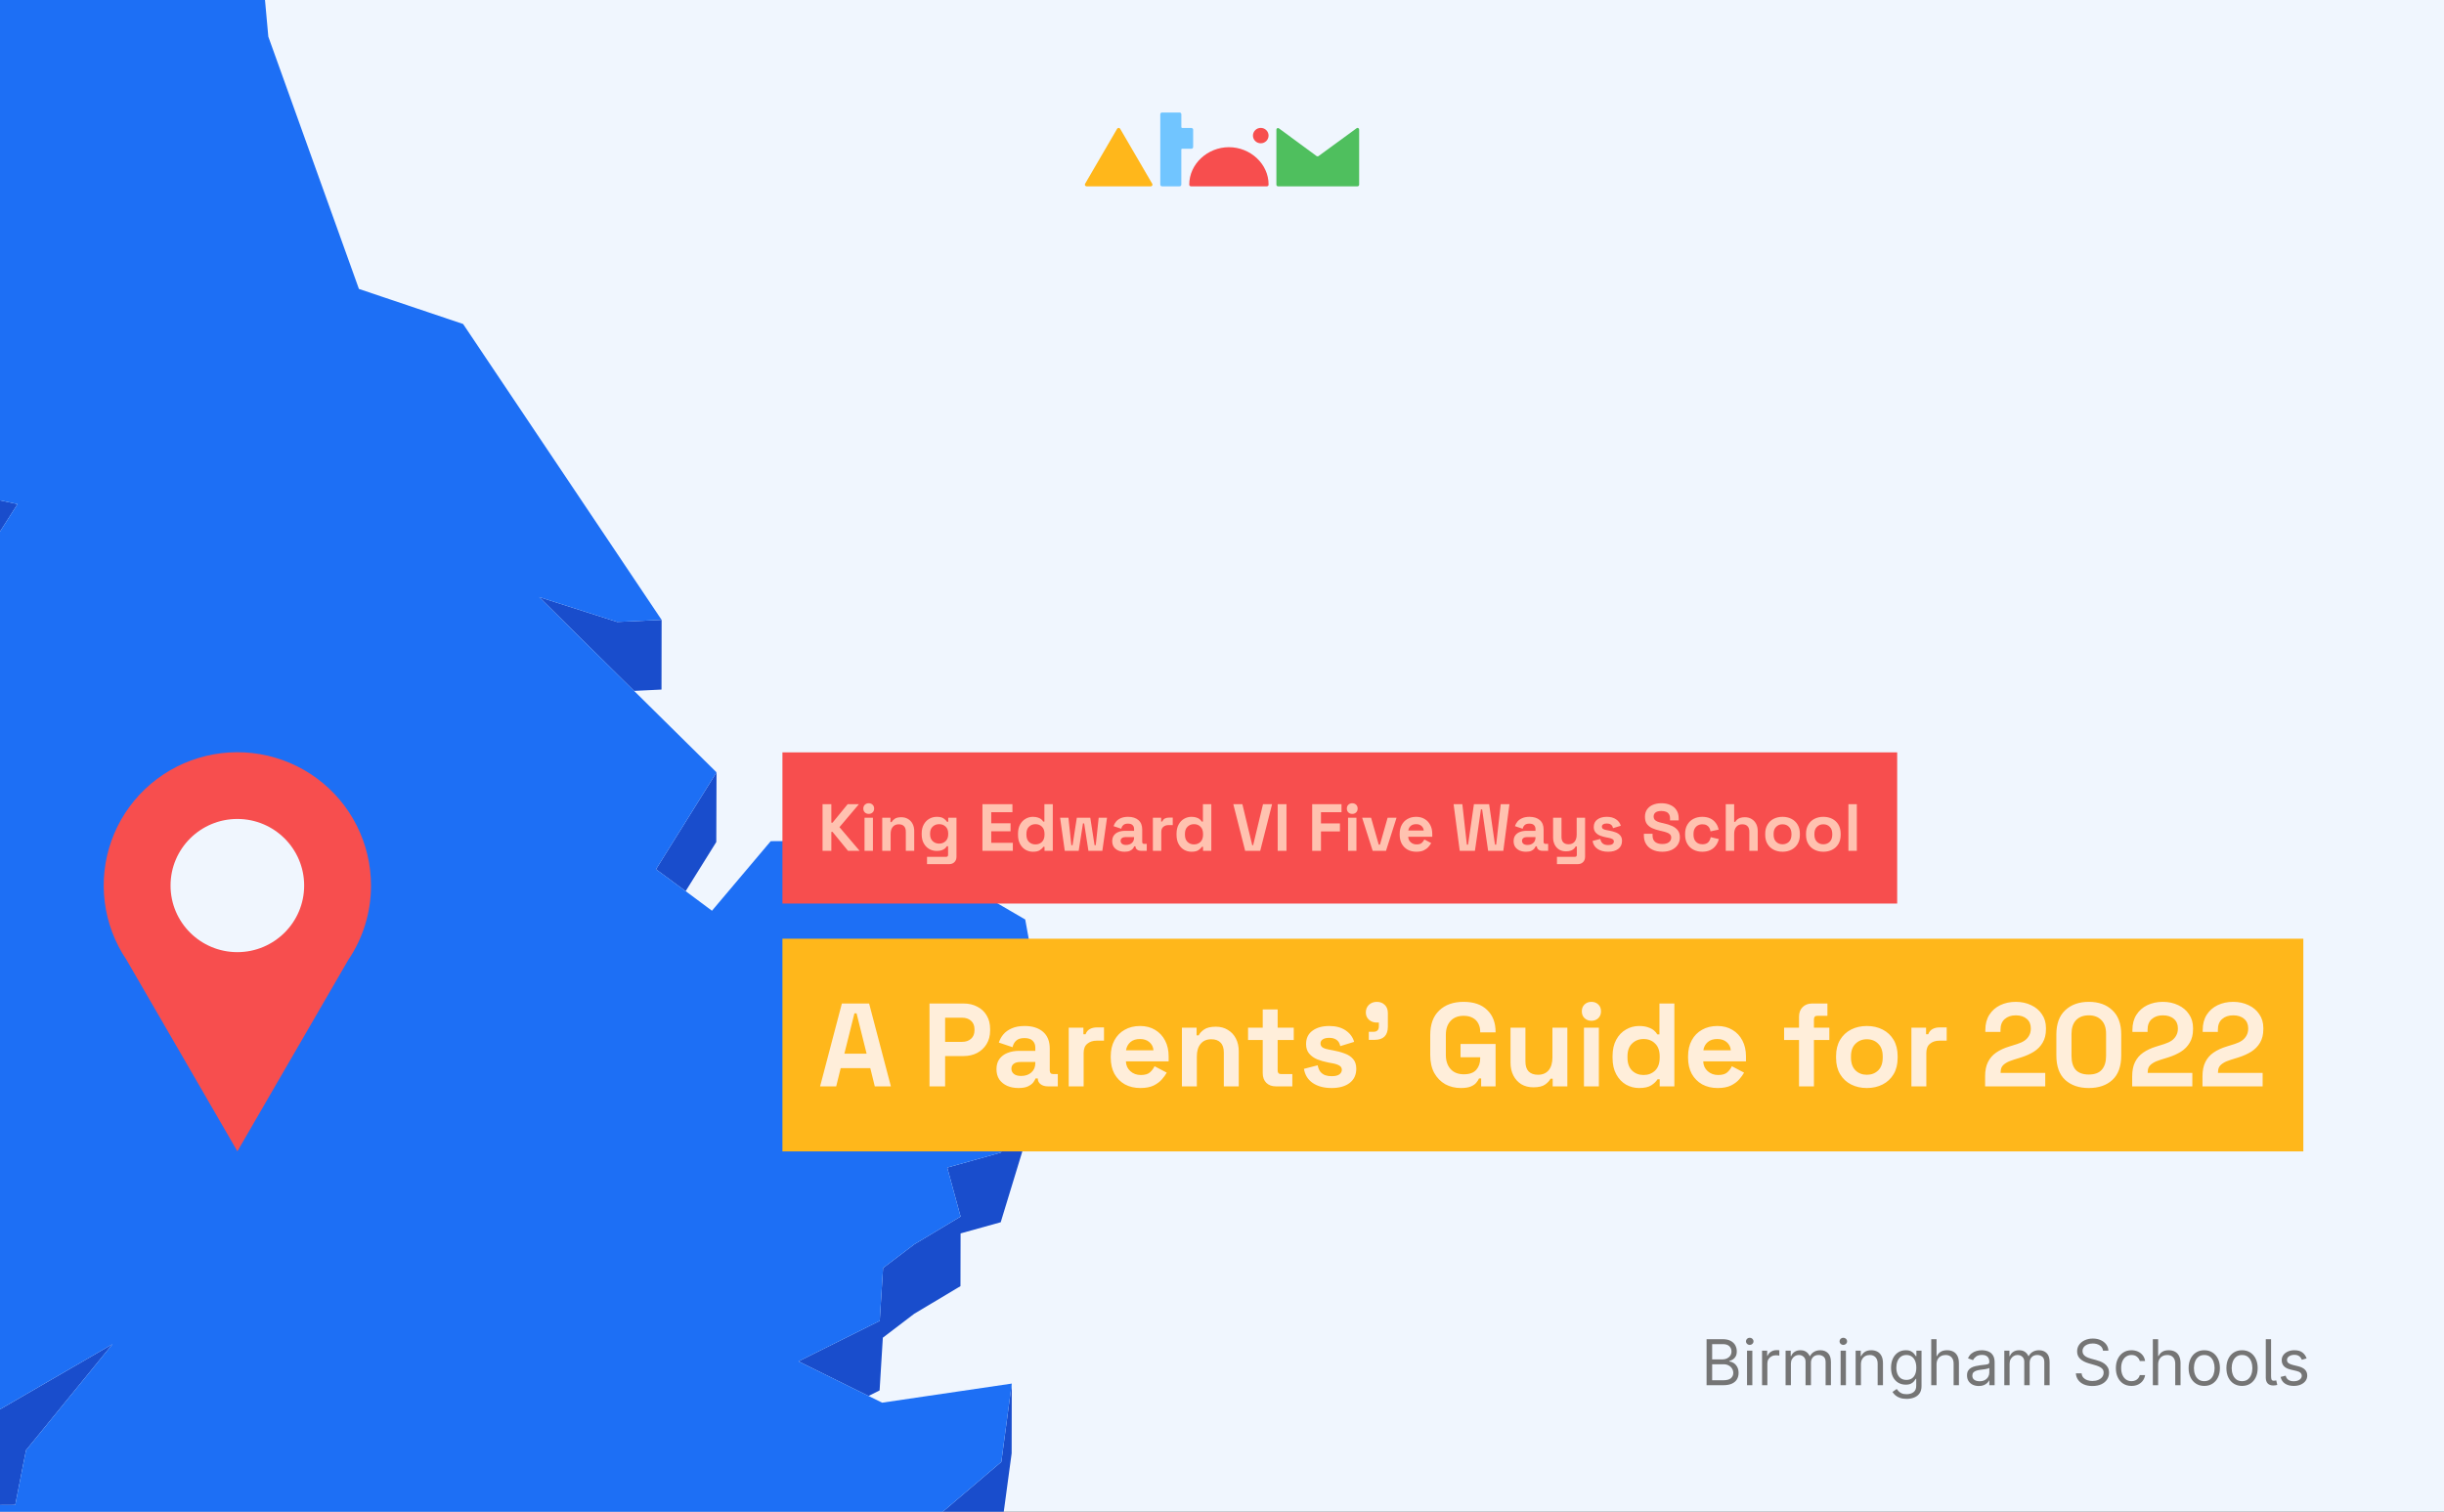
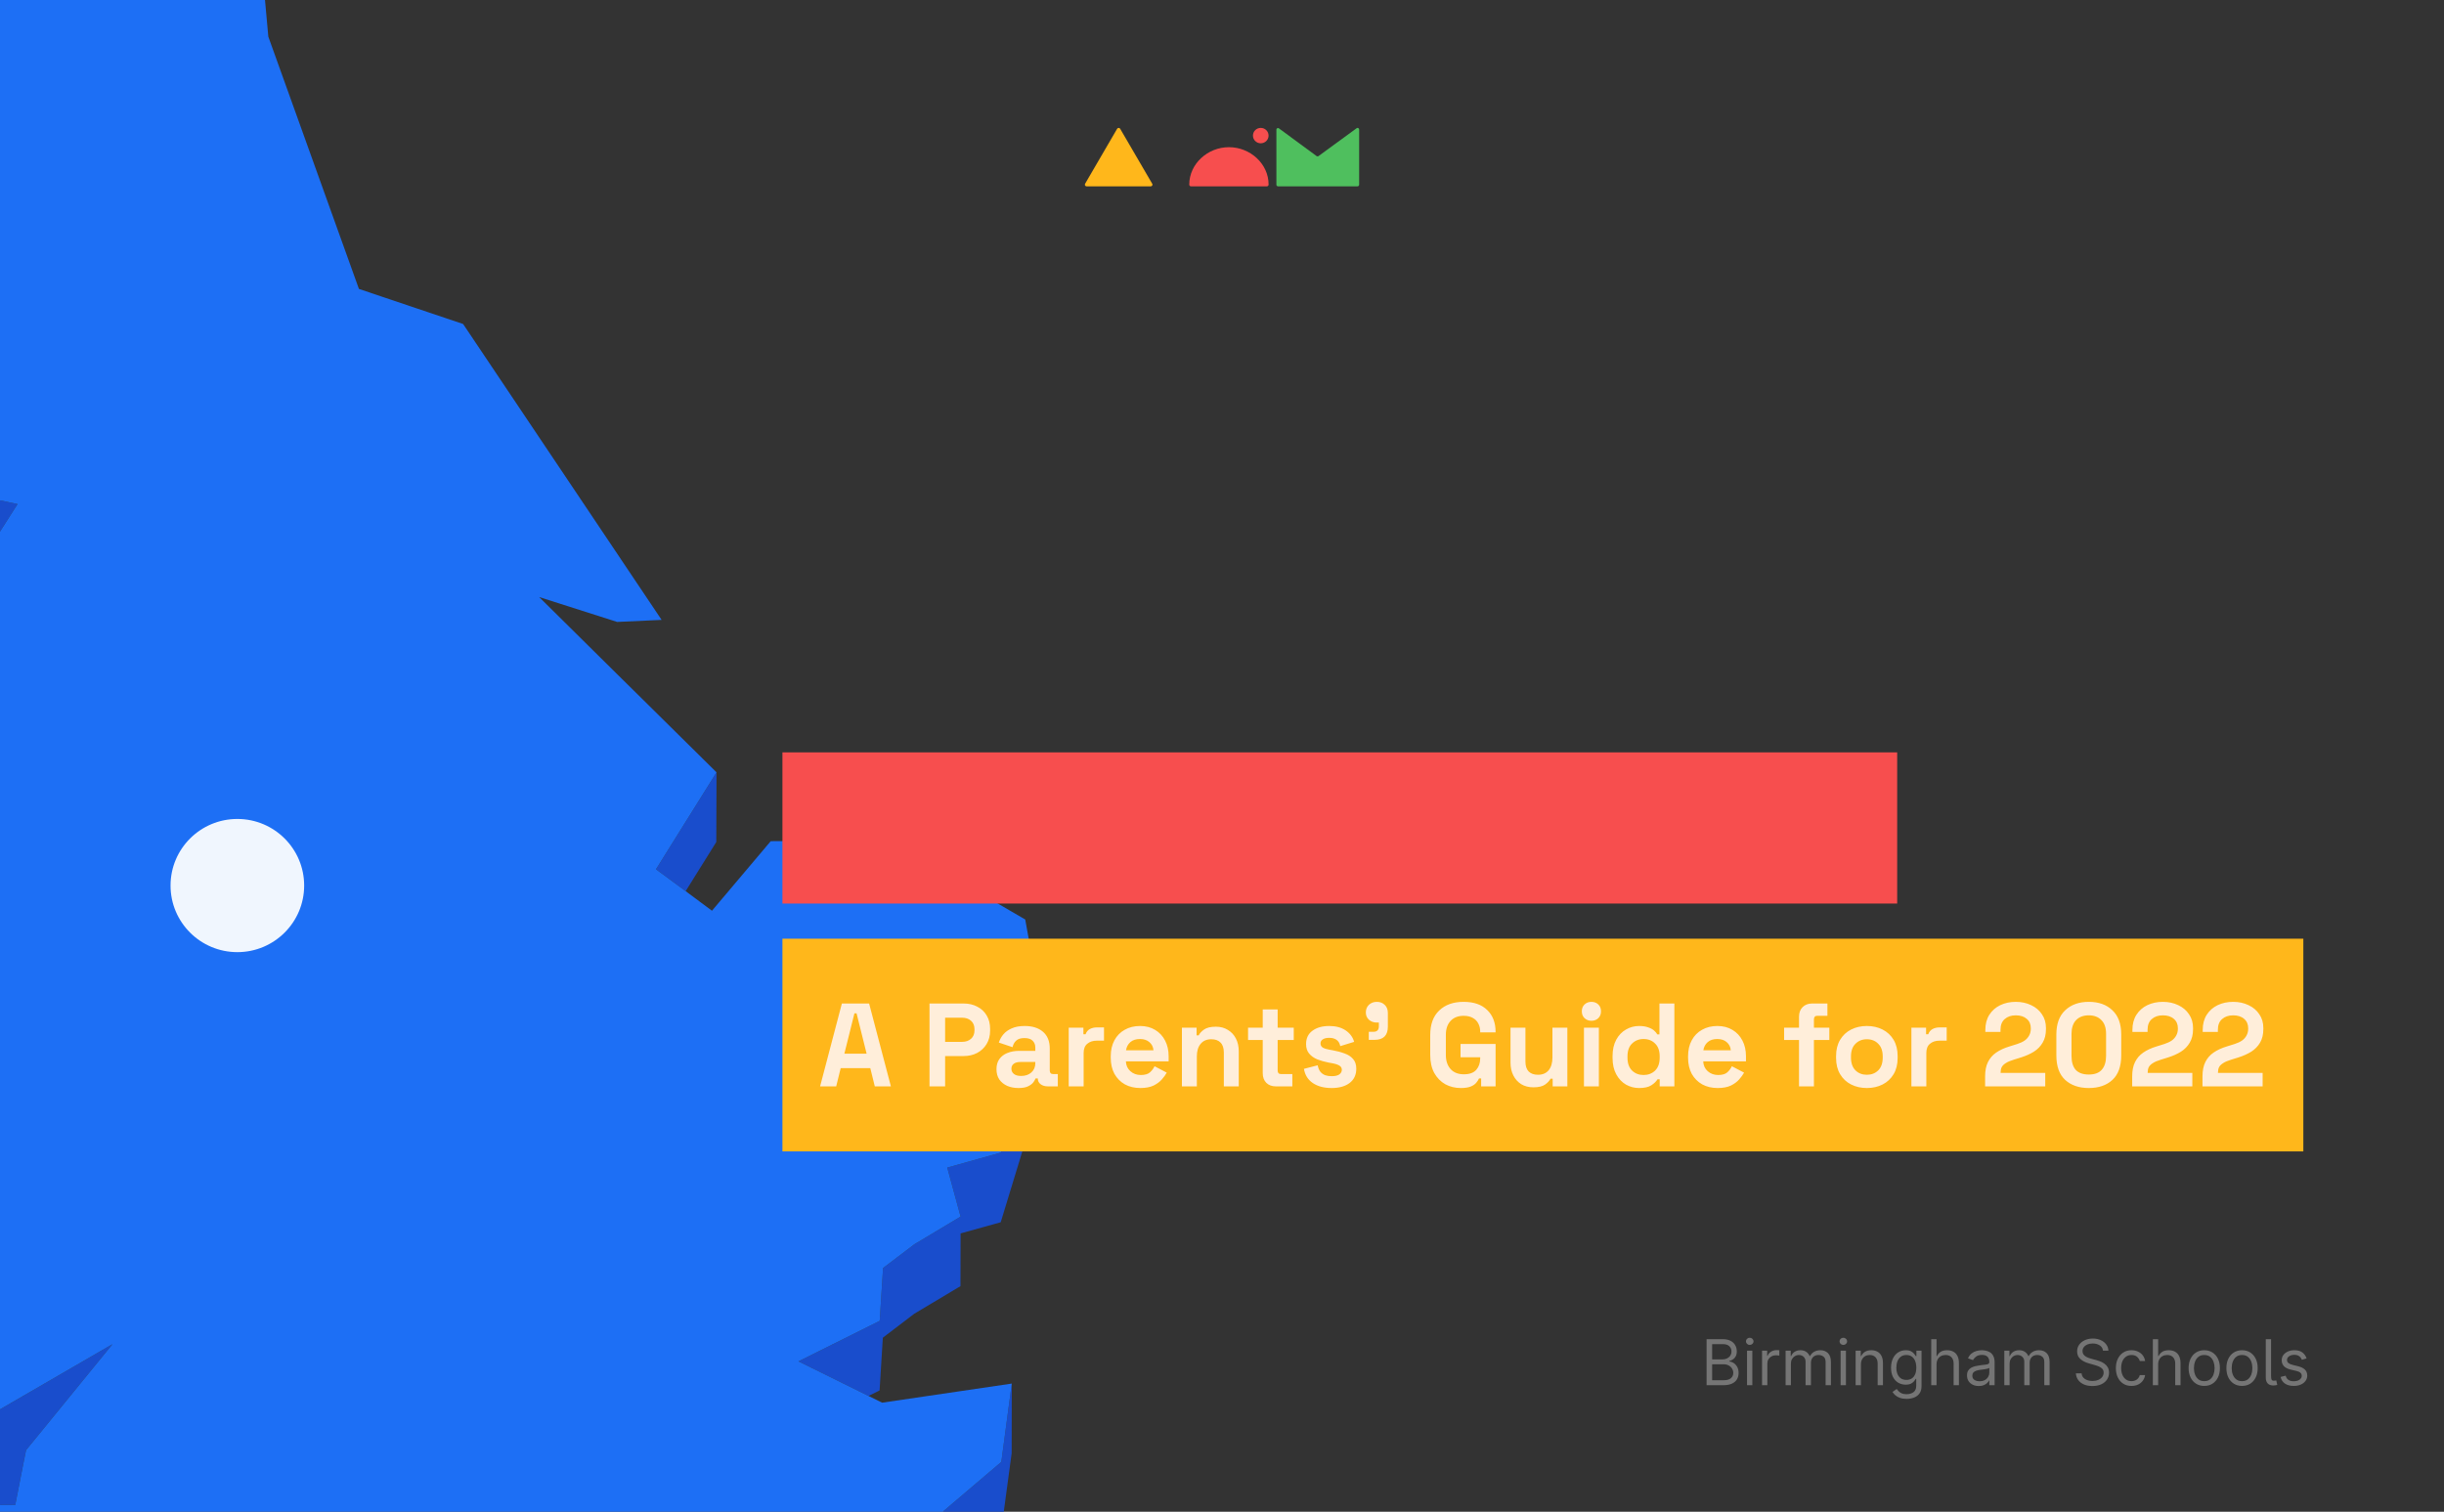
<svg xmlns="http://www.w3.org/2000/svg" fill="none" height="860" viewBox="0 0 1390 860" width="1390">
  <rect x="0" y="0" width="1390" height="860" fill="#333333" stroke="none" />
  <g clip-path="url(#clip0_43_3898)">
-     <rect fill="#F0F6FE" height="860" width="1390" />
-     <path d="M360.639 393.028L376.221 392.276L376.289 352.639L351.003 353.8L306.649 339.654L350.934 383.46L360.639 393.028Z" fill="#194DCC" />
    <path d="M-32.257 277.738L-48.249 248.83L-78.183 193.133L-78.32 232.77L-48.386 288.467L-32.326 317.375L-11.891 321.749L-12.028 360.703L-11.618 417.767L-11.55 417.698L-1.777 413.12L-11.413 389.337L-11.891 321.065L9.978 286.759L-32.257 277.738Z" fill="#194DCC" />
    <path d="M389.957 506.951L407.384 479L407.521 439.362L373.077 494.513L389.957 506.951Z" fill="#194DCC" />
    <path d="M569.286 655.659L538.737 664.202L546.323 692.084L520.079 707.803L502.242 721.334L500.329 751.404L454.13 774.434L493.973 794.116L500.26 790.973L502.106 760.971L519.943 747.372L546.254 731.653L546.323 701.652L569.149 695.296L592.863 617.525L593 577.888L569.286 655.659Z" fill="#194DCC" />
    <path d="M-266.191 801.292L-239.742 817.694L-203.931 808.126L-158.758 789.127L-81.463 831.088L-37.588 856.374L-31.711 856.306H-25.765L8.679 856.101L13.053 833.753L14.83 824.938L63.968 764.662L-31.642 820.085L-81.326 791.451L-158.621 749.559L-203.863 768.489L-239.606 778.056L-266.122 761.655L-271.453 753.386L-254.641 739.786L-276.92 715.183L-277.057 754.752L-271.453 760.971L-271.521 793.023L-266.191 801.292Z" fill="#194DCC" />
    <path d="M511.81 880.703L430.962 925.74L369.728 913.712L261.201 927.858L221.153 929.157L170.649 945.08L156.024 970.024L96.02 980.753L73.809 965.377L-37.93 971.254L-49.206 1021.07L-86.93 1047.18L-203.043 1035.49L-246.098 1061.74L-253.274 1087.64L-266.806 1106.36L-288.128 1080.6L-333.37 1087.16L-333.507 1126.73L-288.197 1120.24L-266.942 1146L-253.411 1127.27L-246.166 1101.31L-203.111 1075.13L-87.067 1086.82L-49.274 1060.71L-38.066 1010.89L73.672 1005.01L95.951 1020.39L155.955 1009.66L170.581 984.717L221.017 968.794L261.065 967.495L369.591 953.349L430.825 965.377L511.673 920.341L569.354 871.272L575.368 826.715L575.436 787.077L569.49 831.635L511.81 880.703Z" fill="#194DCC" />
    <path d="M500.329 751.404L502.242 721.334L520.08 707.803L546.323 692.084L538.737 664.202L569.286 655.659L593 577.888L583.09 523.079L505.796 478.043L438.343 478.521L404.924 518.09L389.957 506.951L373.077 494.513L407.521 439.362L360.639 393.028L350.934 383.46L306.649 339.654L351.002 353.8L376.289 352.639L263.389 184.317L204.136 164.361L152.607 20.847L149.121 -17.492L28.225 -115.013L6.287 -108.111L-21.527 -99.364L-35.948 -94.853L-62.328 -104.011L-21.459 -136.404L35.333 -159.503L11.481 -180.825L-4.989 -195.45L82.625 -327.551L89.733 -366.915L116.932 -398.147L64.993 -444.413L-77.294 -437.237L-115.702 -417.829L-156.161 -397.395L-111.26 -463.89L-115.361 -466.965L-137.777 -483.435L-38.34 -585.467L-41.62 -604.124L-34.376 -629L-71.28 -628.727L-188.008 -584.511L-198.737 -612.393L-220.675 -584.306L-233.523 -617.314L-251.429 -612.052L-285.463 -496.898L-260.996 -466.009L-285.531 -465.872L-310.544 -465.667L-330.978 -368.282L-310.749 -341.493L-315.67 -308.279L-320.795 -274.109L-376.425 -243.766L-370.821 -195.176L-374.649 -187.522L-391.597 -153.626L-372.598 -146.45L-270.974 -236.181L-266.669 -222.718L-271.043 -215.678L-296.944 -173.718L-313.551 -146.86L-306.99 -112.758L-310.134 -88.634L-325.989 35.403L-308.084 35.267L-284.506 -62.186L-272.956 -67.449L-242.271 -47.972L-196.482 6.564L-211.449 28.501L-238.239 67.933L-244.253 113.516L-264.345 113.653L-227.441 175.501L-216.438 169.282L-212.474 136.068L-169.009 168.94L-139.69 142.834L-79.686 125.886L-23.988 104.837L-55.63 156.366L-78.183 193.133L-48.249 248.83L-32.257 277.738L9.978 286.759L-11.891 321.065L-11.413 389.337L-1.777 413.12L-11.55 417.698L-11.618 417.767L-19.614 421.526L-13.19 443.189L-19.682 442.779L-85.974 438.542L-130.122 456.447L-171.469 421.457L-199.762 441.344L-153.153 481.391L-174.954 502.372L-211.791 537.704L-183.36 543.718L-131.763 518.5L-113.31 591.898L-121.101 600.919L-182.472 672.061L-276.92 715.183L-254.641 739.786L-271.453 753.385L-266.122 761.655L-239.606 778.056L-203.863 768.489L-158.621 749.558L-81.326 791.451L-31.642 820.085L63.968 764.662L14.83 824.938L13.053 833.754L8.679 856.101L-25.765 856.306H-31.71L-37.588 856.374L-57.68 856.511L-147.276 869.496L-159.646 904.827L-209.809 967.29L-254.777 1020.39L-315.67 1059.07L-333.37 1087.16L-288.128 1080.6L-266.806 1106.36L-253.274 1087.64L-246.098 1061.74L-203.043 1035.49L-86.93 1047.18L-49.206 1021.07L-37.929 971.254L73.809 965.377L96.02 980.753L156.024 970.024L170.649 945.08L221.153 929.156L261.202 927.858L369.728 913.712L430.962 925.739L511.81 880.703L569.491 831.635L575.436 787.077L501.696 797.943L493.973 794.116L454.13 774.434L500.329 751.404Z" fill="#1D6FF5" />
    <rect fill="#F74E4E" height="86" transform="translate(445 428)" width="634" />
-     <path d="M467.815 484V457.47H472.818V468.006H473.5L482.104 457.47H488.509L477.442 470.545L488.888 484H482.293L473.5 473.236H472.818V484H467.815ZM491.692 484V465.202H496.467V484H491.692ZM494.079 463.003C493.22 463.003 492.487 462.725 491.881 462.17C491.3 461.614 491.009 460.881 491.009 459.971C491.009 459.062 491.3 458.329 491.881 457.773C492.487 457.217 493.22 456.939 494.079 456.939C494.964 456.939 495.696 457.217 496.277 457.773C496.859 458.329 497.149 459.062 497.149 459.971C497.149 460.881 496.859 461.614 496.277 462.17C495.696 462.725 494.964 463.003 494.079 463.003ZM501.759 484V465.202H506.458V467.665H507.141C507.444 467.008 508.012 466.389 508.846 465.808C509.68 465.202 510.943 464.898 512.636 464.898C514.102 464.898 515.377 465.239 516.464 465.922C517.576 466.579 518.435 467.501 519.041 468.688C519.648 469.851 519.951 471.215 519.951 472.782V484H515.175V473.161C515.175 471.746 514.822 470.684 514.114 469.977C513.432 469.27 512.447 468.916 511.158 468.916C509.692 468.916 508.555 469.408 507.747 470.394C506.938 471.354 506.534 472.706 506.534 474.449V484H501.759ZM524.204 474.677V474.07C524.204 472.099 524.595 470.419 525.378 469.029C526.162 467.615 527.198 466.541 528.486 465.808C529.8 465.05 531.228 464.671 532.769 464.671C534.487 464.671 535.788 464.974 536.673 465.581C537.557 466.187 538.201 466.819 538.606 467.476H539.288V465.202H543.987V487.335C543.987 488.624 543.608 489.647 542.85 490.405C542.092 491.188 541.082 491.58 539.818 491.58H527.236V487.411H538.151C538.858 487.411 539.212 487.032 539.212 486.274V481.385H538.53C538.277 481.789 537.923 482.206 537.469 482.636C537.014 483.04 536.407 483.381 535.649 483.659C534.891 483.937 533.931 484.076 532.769 484.076C531.228 484.076 529.8 483.709 528.486 482.977C527.198 482.219 526.162 481.145 525.378 479.755C524.595 478.34 524.204 476.647 524.204 474.677ZM534.133 479.907C535.599 479.907 536.824 479.439 537.81 478.504C538.795 477.57 539.288 476.256 539.288 474.563V474.184C539.288 472.466 538.795 471.152 537.81 470.242C536.85 469.307 535.624 468.84 534.133 468.84C532.668 468.84 531.442 469.307 530.457 470.242C529.472 471.152 528.979 472.466 528.979 474.184V474.563C528.979 476.256 529.472 477.57 530.457 478.504C531.442 479.439 532.668 479.907 534.133 479.907ZM558.753 484V457.47H575.808V462.018H563.756V468.347H574.747V472.895H563.756V479.452H576.036V484H558.753ZM587.47 484.531C585.98 484.531 584.577 484.164 583.264 483.431C581.975 482.673 580.939 481.574 580.156 480.134C579.373 478.694 578.981 476.951 578.981 474.904V474.298C578.981 472.251 579.373 470.508 580.156 469.067C580.939 467.627 581.975 466.541 583.264 465.808C584.552 465.05 585.954 464.671 587.47 464.671C588.607 464.671 589.555 464.81 590.313 465.088C591.096 465.341 591.728 465.669 592.208 466.073C592.688 466.478 593.054 466.907 593.307 467.362H593.989V457.47H598.765V484H594.065V481.726H593.383C592.953 482.433 592.284 483.078 591.374 483.659C590.49 484.24 589.189 484.531 587.47 484.531ZM588.911 480.362C590.376 480.362 591.602 479.894 592.587 478.959C593.572 477.999 594.065 476.609 594.065 474.79V474.411C594.065 472.592 593.572 471.215 592.587 470.28C591.627 469.32 590.401 468.84 588.911 468.84C587.445 468.84 586.22 469.32 585.234 470.28C584.249 471.215 583.756 472.592 583.756 474.411V474.79C583.756 476.609 584.249 477.999 585.234 478.959C586.22 479.894 587.445 480.362 588.911 480.362ZM605.575 484L602.922 465.202H607.66L609.327 480.778H610.009L612.435 465.202H620.091L622.516 480.778H623.199L624.866 465.202H629.604L626.951 484H619.03L616.604 468.423H615.922L613.496 484H605.575ZM639.616 484.531C638.277 484.531 637.077 484.303 636.016 483.848C634.954 483.368 634.108 482.686 633.476 481.802C632.87 480.892 632.567 479.793 632.567 478.504C632.567 477.216 632.87 476.142 633.476 475.283C634.108 474.399 634.967 473.742 636.054 473.312C637.165 472.857 638.429 472.63 639.844 472.63H644.998V471.569C644.998 470.684 644.72 469.964 644.164 469.408C643.608 468.827 642.724 468.537 641.511 468.537C640.324 468.537 639.439 468.815 638.858 469.371C638.277 469.901 637.898 470.596 637.721 471.455L633.325 469.977C633.628 469.017 634.108 468.145 634.765 467.362C635.447 466.553 636.344 465.909 637.456 465.429C638.593 464.924 639.97 464.671 641.587 464.671C644.063 464.671 646.021 465.29 647.461 466.528C648.902 467.766 649.622 469.56 649.622 471.91V478.921C649.622 479.679 649.975 480.058 650.683 480.058H652.199V484H649.015C648.08 484 647.31 483.773 646.703 483.318C646.097 482.863 645.794 482.257 645.794 481.499V481.461H645.074C644.973 481.764 644.745 482.168 644.392 482.673C644.038 483.154 643.482 483.583 642.724 483.962C641.966 484.341 640.93 484.531 639.616 484.531ZM640.45 480.665C641.789 480.665 642.876 480.298 643.709 479.566C644.568 478.808 644.998 477.81 644.998 476.572V476.193H640.185C639.3 476.193 638.605 476.382 638.1 476.761C637.595 477.14 637.342 477.671 637.342 478.353C637.342 479.035 637.607 479.591 638.138 480.02C638.669 480.45 639.439 480.665 640.45 480.665ZM655.691 484V465.202H660.39V467.324H661.072C661.35 466.566 661.805 466.01 662.437 465.656C663.094 465.303 663.852 465.126 664.711 465.126H666.985V469.371H664.635C663.422 469.371 662.424 469.699 661.641 470.356C660.858 470.988 660.466 471.973 660.466 473.312V484H655.691ZM677.631 484.531C676.14 484.531 674.738 484.164 673.424 483.431C672.136 482.673 671.1 481.574 670.316 480.134C669.533 478.694 669.141 476.951 669.141 474.904V474.298C669.141 472.251 669.533 470.508 670.316 469.067C671.1 467.627 672.136 466.541 673.424 465.808C674.713 465.05 676.115 464.671 677.631 464.671C678.768 464.671 679.716 464.81 680.474 465.088C681.257 465.341 681.888 465.669 682.369 466.073C682.849 466.478 683.215 466.907 683.468 467.362H684.15V457.47H688.925V484H684.226V481.726H683.543C683.114 482.433 682.444 483.078 681.535 483.659C680.65 484.24 679.349 484.531 677.631 484.531ZM679.071 480.362C680.537 480.362 681.762 479.894 682.748 478.959C683.733 477.999 684.226 476.609 684.226 474.79V474.411C684.226 472.592 683.733 471.215 682.748 470.28C681.787 469.32 680.562 468.84 679.071 468.84C677.606 468.84 676.38 469.32 675.395 470.28C674.41 471.215 673.917 472.592 673.917 474.411V474.79C673.917 476.609 674.41 477.999 675.395 478.959C676.38 479.894 677.606 480.362 679.071 480.362ZM708.174 484L701.428 457.47H706.582L712.191 480.778H712.722L718.331 457.47H723.486L716.739 484H708.174ZM726.675 484V457.47H731.678V484H726.675ZM746.292 484V457.47H762.968V462.018H751.294V468.423H762.058V472.971H751.294V484H746.292ZM766.689 484V465.202H771.464V484H766.689ZM769.076 463.003C768.217 463.003 767.485 462.725 766.878 462.17C766.297 461.614 766.006 460.881 766.006 459.971C766.006 459.062 766.297 458.329 766.878 457.773C767.485 457.217 768.217 456.939 769.076 456.939C769.961 456.939 770.693 457.217 771.275 457.773C771.856 458.329 772.146 459.062 772.146 459.971C772.146 460.881 771.856 461.614 771.275 462.17C770.693 462.725 769.961 463.003 769.076 463.003ZM780.697 484L774.709 465.202H779.788L784.146 480.513H784.829L789.187 465.202H794.266L788.277 484H780.697ZM805.53 484.531C803.66 484.531 802.005 484.139 800.565 483.356C799.15 482.547 798.038 481.423 797.23 479.983C796.446 478.517 796.055 476.799 796.055 474.828V474.373C796.055 472.403 796.446 470.697 797.23 469.257C798.013 467.791 799.112 466.667 800.527 465.884C801.942 465.075 803.584 464.671 805.454 464.671C807.298 464.671 808.903 465.088 810.267 465.922C811.632 466.73 812.693 467.867 813.451 469.333C814.209 470.773 814.588 472.453 814.588 474.373V476.003H800.906C800.956 477.292 801.436 478.34 802.346 479.149C803.256 479.957 804.367 480.362 805.681 480.362C807.02 480.362 808.006 480.071 808.637 479.49C809.269 478.909 809.749 478.264 810.078 477.557L813.981 479.604C813.628 480.261 813.11 480.981 812.427 481.764C811.771 482.522 810.886 483.179 809.774 483.735C808.663 484.265 807.248 484.531 805.53 484.531ZM800.944 472.44H809.737C809.635 471.354 809.193 470.482 808.41 469.825C807.652 469.168 806.654 468.84 805.416 468.84C804.127 468.84 803.104 469.168 802.346 469.825C801.588 470.482 801.121 471.354 800.944 472.44ZM830.21 484L826.723 457.47H831.688L834.265 480.513H834.947L838.283 457.47H846.924L850.259 480.513H850.941L853.518 457.47H858.483L854.997 484H846.355L842.944 460.426H842.262L838.851 484H830.21ZM867.904 484.531C866.565 484.531 865.365 484.303 864.304 483.848C863.243 483.368 862.396 482.686 861.765 481.802C861.158 480.892 860.855 479.793 860.855 478.504C860.855 477.216 861.158 476.142 861.765 475.283C862.396 474.399 863.255 473.742 864.342 473.312C865.454 472.857 866.717 472.63 868.132 472.63H873.286V471.569C873.286 470.684 873.008 469.964 872.452 469.408C871.897 468.827 871.012 468.537 869.799 468.537C868.612 468.537 867.728 468.815 867.146 469.371C866.565 469.901 866.186 470.596 866.009 471.455L861.613 469.977C861.916 469.017 862.396 468.145 863.053 467.362C863.735 466.553 864.632 465.909 865.744 465.429C866.881 464.924 868.258 464.671 869.875 464.671C872.351 464.671 874.31 465.29 875.75 466.528C877.19 467.766 877.91 469.56 877.91 471.91V478.921C877.91 479.679 878.264 480.058 878.971 480.058H880.487V484H877.304C876.369 484 875.598 483.773 874.992 483.318C874.385 482.863 874.082 482.257 874.082 481.499V481.461H873.362C873.261 481.764 873.034 482.168 872.68 482.673C872.326 483.154 871.77 483.583 871.012 483.962C870.254 484.341 869.218 484.531 867.904 484.531ZM868.738 480.665C870.077 480.665 871.164 480.298 871.998 479.566C872.857 478.808 873.286 477.81 873.286 476.572V476.193H868.473C867.589 476.193 866.894 476.382 866.388 476.761C865.883 477.14 865.63 477.671 865.63 478.353C865.63 479.035 865.896 479.591 866.426 480.02C866.957 480.45 867.728 480.665 868.738 480.665ZM885.507 491.58V487.411H895.74C896.448 487.411 896.801 487.032 896.801 486.274V481.536H896.119C895.917 481.966 895.601 482.396 895.172 482.825C894.742 483.255 894.161 483.608 893.428 483.886C892.696 484.164 891.761 484.303 890.624 484.303C889.158 484.303 887.87 483.975 886.758 483.318C885.671 482.636 884.825 481.701 884.219 480.513C883.612 479.326 883.309 477.961 883.309 476.42V465.202H888.084V476.041C888.084 477.456 888.426 478.517 889.108 479.225C889.815 479.932 890.813 480.286 892.102 480.286C893.567 480.286 894.704 479.806 895.513 478.846C896.321 477.86 896.726 476.496 896.726 474.752V465.202H901.501V487.335C901.501 488.624 901.122 489.647 900.364 490.405C899.606 491.188 898.595 491.58 897.332 491.58H885.507ZM914.622 484.531C912.172 484.531 910.163 484 908.596 482.939C907.03 481.878 906.082 480.362 905.754 478.391L910.15 477.254C910.327 478.138 910.618 478.833 911.022 479.338C911.451 479.844 911.969 480.21 912.576 480.437C913.207 480.64 913.89 480.741 914.622 480.741C915.734 480.741 916.555 480.551 917.086 480.172C917.617 479.768 917.882 479.275 917.882 478.694C917.882 478.113 917.629 477.671 917.124 477.367C916.618 477.039 915.81 476.774 914.698 476.572L913.637 476.382C912.323 476.129 911.123 475.788 910.037 475.359C908.95 474.904 908.078 474.285 907.421 473.502C906.764 472.718 906.436 471.708 906.436 470.47C906.436 468.6 907.118 467.172 908.483 466.187C909.847 465.176 911.641 464.671 913.864 464.671C915.962 464.671 917.705 465.138 919.095 466.073C920.484 467.008 921.394 468.234 921.823 469.75L917.389 471.114C917.187 470.154 916.77 469.472 916.138 469.067C915.532 468.663 914.774 468.461 913.864 468.461C912.955 468.461 912.26 468.625 911.78 468.954C911.3 469.257 911.06 469.686 911.06 470.242C911.06 470.849 911.312 471.303 911.818 471.607C912.323 471.885 913.005 472.099 913.864 472.251L914.926 472.44C916.341 472.693 917.617 473.034 918.754 473.464C919.916 473.868 920.825 474.462 921.482 475.245C922.165 476.003 922.506 477.039 922.506 478.353C922.506 480.324 921.786 481.852 920.345 482.939C918.93 484 917.023 484.531 914.622 484.531ZM945.371 484.531C943.325 484.531 941.518 484.164 939.952 483.431C938.385 482.699 937.16 481.65 936.275 480.286C935.391 478.921 934.949 477.279 934.949 475.359V474.298H939.876V475.359C939.876 476.951 940.369 478.151 941.354 478.959C942.339 479.743 943.679 480.134 945.371 480.134C947.09 480.134 948.366 479.793 949.199 479.111C950.058 478.429 950.488 477.557 950.488 476.496C950.488 475.763 950.273 475.169 949.844 474.714C949.439 474.26 948.833 473.893 948.024 473.615C947.241 473.312 946.281 473.034 945.144 472.782L944.272 472.592C942.453 472.188 940.887 471.682 939.573 471.076C938.284 470.444 937.286 469.623 936.579 468.613C935.896 467.602 935.555 466.288 935.555 464.671C935.555 463.054 935.934 461.677 936.692 460.54C937.476 459.378 938.562 458.493 939.952 457.887C941.367 457.255 943.022 456.939 944.917 456.939C946.812 456.939 948.492 457.268 949.957 457.925C951.448 458.556 952.61 459.517 953.444 460.805C954.303 462.069 954.733 463.66 954.733 465.581V466.718H949.806V465.581C949.806 464.57 949.604 463.761 949.199 463.155C948.82 462.523 948.265 462.069 947.532 461.791C946.799 461.487 945.927 461.336 944.917 461.336C943.401 461.336 942.276 461.626 941.544 462.207C940.836 462.763 940.482 463.534 940.482 464.519C940.482 465.176 940.647 465.732 940.975 466.187C941.329 466.642 941.847 467.021 942.529 467.324C943.211 467.627 944.083 467.892 945.144 468.12L946.016 468.309C947.911 468.714 949.553 469.232 950.943 469.863C952.358 470.495 953.457 471.329 954.24 472.365C955.023 473.401 955.415 474.727 955.415 476.344C955.415 477.961 954.998 479.389 954.164 480.627C953.356 481.84 952.193 482.8 950.677 483.507C949.187 484.19 947.418 484.531 945.371 484.531ZM968.128 484.531C966.309 484.531 964.654 484.152 963.163 483.394C961.698 482.636 960.536 481.536 959.677 480.096C958.818 478.656 958.388 476.913 958.388 474.866V474.335C958.388 472.289 958.818 470.545 959.677 469.105C960.536 467.665 961.698 466.566 963.163 465.808C964.654 465.05 966.309 464.671 968.128 464.671C969.922 464.671 971.464 464.987 972.752 465.618C974.041 466.25 975.077 467.122 975.86 468.234C976.668 469.32 977.199 470.558 977.452 471.948L972.828 472.933C972.727 472.175 972.499 471.493 972.146 470.887C971.792 470.28 971.287 469.8 970.63 469.446C969.998 469.093 969.202 468.916 968.242 468.916C967.282 468.916 966.41 469.131 965.627 469.56C964.869 469.964 964.263 470.583 963.808 471.417C963.378 472.226 963.163 473.224 963.163 474.411V474.79C963.163 475.978 963.378 476.988 963.808 477.822C964.263 478.631 964.869 479.25 965.627 479.679C966.41 480.084 967.282 480.286 968.242 480.286C969.682 480.286 970.769 479.919 971.501 479.187C972.259 478.429 972.74 477.443 972.942 476.23L977.565 477.33C977.237 478.669 976.668 479.894 975.86 481.006C975.077 482.092 974.041 482.951 972.752 483.583C971.464 484.215 969.922 484.531 968.128 484.531ZM981.505 484V457.47H986.28V467.513H986.962C987.164 467.109 987.48 466.705 987.91 466.301C988.339 465.896 988.908 465.568 989.615 465.315C990.348 465.037 991.27 464.898 992.382 464.898C993.847 464.898 995.123 465.239 996.21 465.922C997.322 466.579 998.181 467.501 998.787 468.688C999.393 469.851 999.697 471.215 999.697 472.782V484H994.921V473.161C994.921 471.746 994.568 470.684 993.86 469.977C993.178 469.27 992.192 468.916 990.904 468.916C989.438 468.916 988.301 469.408 987.493 470.394C986.684 471.354 986.28 472.706 986.28 474.449V484H981.505ZM1013.8 484.531C1011.93 484.531 1010.25 484.152 1008.76 483.394C1007.27 482.636 1006.1 481.536 1005.24 480.096C1004.38 478.656 1003.95 476.925 1003.95 474.904V474.298C1003.95 472.276 1004.38 470.545 1005.24 469.105C1006.1 467.665 1007.27 466.566 1008.76 465.808C1010.25 465.05 1011.93 464.671 1013.8 464.671C1015.67 464.671 1017.35 465.05 1018.84 465.808C1020.33 466.566 1021.51 467.665 1022.37 469.105C1023.23 470.545 1023.66 472.276 1023.66 474.298V474.904C1023.66 476.925 1023.23 478.656 1022.37 480.096C1021.51 481.536 1020.33 482.636 1018.84 483.394C1017.35 484.152 1015.67 484.531 1013.8 484.531ZM1013.8 480.286C1015.27 480.286 1016.48 479.818 1017.44 478.883C1018.4 477.923 1018.88 476.559 1018.88 474.79V474.411C1018.88 472.643 1018.4 471.291 1017.44 470.356C1016.51 469.396 1015.29 468.916 1013.8 468.916C1012.34 468.916 1011.13 469.396 1010.17 470.356C1009.2 471.291 1008.72 472.643 1008.72 474.411V474.79C1008.72 476.559 1009.2 477.923 1010.17 478.883C1011.13 479.818 1012.34 480.286 1013.8 480.286ZM1037.01 484.531C1035.14 484.531 1033.46 484.152 1031.97 483.394C1030.48 482.636 1029.3 481.536 1028.44 480.096C1027.59 478.656 1027.16 476.925 1027.16 474.904V474.298C1027.16 472.276 1027.59 470.545 1028.44 469.105C1029.3 467.665 1030.48 466.566 1031.97 465.808C1033.46 465.05 1035.14 464.671 1037.01 464.671C1038.88 464.671 1040.56 465.05 1042.05 465.808C1043.54 466.566 1044.72 467.665 1045.58 469.105C1046.43 470.545 1046.86 472.276 1046.86 474.298V474.904C1046.86 476.925 1046.43 478.656 1045.58 480.096C1044.72 481.536 1043.54 482.636 1042.05 483.394C1040.56 484.152 1038.88 484.531 1037.01 484.531ZM1037.01 480.286C1038.48 480.286 1039.69 479.818 1040.65 478.883C1041.61 477.923 1042.09 476.559 1042.09 474.79V474.411C1042.09 472.643 1041.61 471.291 1040.65 470.356C1039.71 469.396 1038.5 468.916 1037.01 468.916C1035.54 468.916 1034.33 469.396 1033.37 470.356C1032.41 471.291 1031.93 472.643 1031.93 474.411V474.79C1031.93 476.559 1032.41 477.923 1033.37 478.883C1034.33 479.818 1035.54 480.286 1037.01 480.286ZM1051.27 484V457.47H1056.05V484H1051.27Z" fill="#FFC2B0" />
    <rect fill="#FFB71B" height="121" transform="translate(445 534)" width="865" />
    <path d="M466.419 618L478.81 570.862H494.298L506.688 618H497.53L494.971 607.63H478.136L475.577 618H466.419ZM480.224 599.414H492.884L487.16 576.451H485.948L480.224 599.414ZM528.64 618V570.862H548.034C550.997 570.862 553.6 571.468 555.845 572.68C558.135 573.847 559.908 575.508 561.165 577.663C562.467 579.818 563.118 582.377 563.118 585.34V586.283C563.118 589.201 562.444 591.76 561.098 593.96C559.796 596.114 558 597.798 555.71 599.01C553.466 600.177 550.907 600.761 548.034 600.761H537.529V618H528.64ZM537.529 592.68H547.158C549.268 592.68 550.974 592.097 552.276 590.929C553.578 589.762 554.229 588.168 554.229 586.148V585.475C554.229 583.455 553.578 581.861 552.276 580.694C550.974 579.526 549.268 578.943 547.158 578.943H537.529V592.68ZM579.262 618.943C576.883 618.943 574.751 618.539 572.865 617.731C570.98 616.878 569.476 615.666 568.353 614.094C567.276 612.478 566.737 610.525 566.737 608.236C566.737 605.946 567.276 604.038 568.353 602.512C569.476 600.941 571.002 599.773 572.933 599.01C574.908 598.202 577.152 597.798 579.667 597.798H588.825V595.912C588.825 594.341 588.331 593.062 587.343 592.074C586.356 591.042 584.784 590.525 582.629 590.525C580.519 590.525 578.948 591.019 577.916 592.007C576.883 592.95 576.21 594.184 575.895 595.71L568.084 593.084C568.623 591.378 569.476 589.829 570.643 588.438C571.855 587.001 573.449 585.856 575.424 585.003C577.444 584.106 579.891 583.657 582.764 583.657C587.164 583.657 590.643 584.756 593.202 586.956C595.761 589.156 597.04 592.343 597.04 596.519V608.976C597.04 610.323 597.669 610.997 598.926 610.997H601.619V618H595.963C594.302 618 592.933 617.596 591.855 616.788C590.778 615.98 590.239 614.902 590.239 613.556V613.488H588.959C588.78 614.027 588.376 614.745 587.747 615.643C587.119 616.496 586.131 617.259 584.784 617.933C583.438 618.606 581.597 618.943 579.262 618.943ZM580.744 612.074C583.123 612.074 585.054 611.423 586.535 610.121C588.062 608.774 588.825 607.001 588.825 604.801V604.128H580.273C578.701 604.128 577.467 604.465 576.569 605.138C575.671 605.811 575.222 606.754 575.222 607.966C575.222 609.178 575.693 610.166 576.636 610.929C577.579 611.692 578.948 612.074 580.744 612.074ZM607.823 618V584.599H616.173V588.37H617.385C617.879 587.024 618.687 586.036 619.81 585.407C620.977 584.779 622.324 584.465 623.85 584.465H627.89V592.007H623.715C621.56 592.007 619.787 592.59 618.395 593.758C617.004 594.88 616.308 596.631 616.308 599.01V618H607.823ZM648.557 618.943C645.235 618.943 642.295 618.247 639.736 616.855C637.222 615.419 635.247 613.421 633.81 610.862C632.418 608.258 631.722 605.205 631.722 601.704V600.896C631.722 597.394 632.418 594.364 633.81 591.805C635.202 589.201 637.155 587.203 639.669 585.811C642.183 584.375 645.101 583.657 648.423 583.657C651.7 583.657 654.551 584.397 656.975 585.879C659.399 587.315 661.285 589.336 662.631 591.939C663.978 594.498 664.652 597.484 664.652 600.896V603.791H640.342C640.432 606.081 641.285 607.944 642.901 609.38C644.517 610.817 646.492 611.535 648.827 611.535C651.206 611.535 652.957 611.019 654.079 609.987C655.202 608.954 656.055 607.809 656.638 606.552L663.574 610.189C662.946 611.356 662.025 612.635 660.813 614.027C659.646 615.374 658.075 616.541 656.1 617.529C654.124 618.471 651.61 618.943 648.557 618.943ZM640.409 597.461H656.032C655.853 595.531 655.067 593.982 653.675 592.815C652.328 591.648 650.555 591.064 648.355 591.064C646.066 591.064 644.248 591.648 642.901 592.815C641.554 593.982 640.724 595.531 640.409 597.461ZM672.204 618V584.599H680.554V588.976H681.766C682.305 587.809 683.315 586.709 684.796 585.677C686.278 584.599 688.523 584.061 691.53 584.061C694.134 584.061 696.401 584.667 698.332 585.879C700.307 587.046 701.833 588.685 702.911 590.795C703.988 592.86 704.527 595.284 704.527 598.067V618H696.042V598.741C696.042 596.227 695.414 594.341 694.157 593.084C692.944 591.827 691.194 591.199 688.904 591.199C686.3 591.199 684.28 592.074 682.843 593.825C681.407 595.531 680.689 597.933 680.689 601.03V618H672.204ZM725.573 618C723.374 618 721.578 617.327 720.186 615.98C718.839 614.588 718.166 612.747 718.166 610.458V591.603H709.816V584.599H718.166V574.229H726.651V584.599H735.809V591.603H726.651V608.976C726.651 610.323 727.279 610.997 728.536 610.997H735.001V618H725.573ZM757.362 618.943C753.007 618.943 749.438 618 746.654 616.114C743.871 614.229 742.188 611.535 741.604 608.034L749.415 606.013C749.73 607.585 750.246 608.819 750.964 609.717C751.727 610.615 752.648 611.266 753.725 611.67C754.847 612.029 756.06 612.209 757.362 612.209C759.337 612.209 760.796 611.872 761.739 611.199C762.681 610.48 763.153 609.605 763.153 608.572C763.153 607.54 762.704 606.754 761.806 606.215C760.908 605.632 759.471 605.161 757.496 604.801L755.611 604.465C753.276 604.016 751.144 603.41 749.213 602.646C747.283 601.838 745.734 600.739 744.567 599.347C743.4 597.955 742.816 596.159 742.816 593.96C742.816 590.638 744.028 588.101 746.452 586.35C748.877 584.554 752.064 583.657 756.015 583.657C759.741 583.657 762.838 584.487 765.308 586.148C767.777 587.809 769.393 589.987 770.156 592.68L762.277 595.104C761.918 593.398 761.177 592.186 760.055 591.468C758.978 590.75 757.631 590.391 756.015 590.391C754.399 590.391 753.164 590.682 752.311 591.266C751.458 591.805 751.032 592.568 751.032 593.556C751.032 594.633 751.48 595.441 752.378 595.98C753.276 596.474 754.488 596.855 756.015 597.125L757.9 597.461C760.414 597.91 762.681 598.516 764.702 599.279C766.767 599.998 768.383 601.053 769.55 602.444C770.762 603.791 771.368 605.632 771.368 607.966C771.368 611.468 770.089 614.184 767.53 616.114C765.016 618 761.626 618.943 757.362 618.943ZM778.489 591.535V586.956H781.115C783.18 586.956 784.213 585.924 784.213 583.859V581.704H783.068C781.272 581.704 779.768 581.165 778.556 580.088C777.389 579.01 776.805 577.641 776.805 575.98C776.805 574.184 777.389 572.725 778.556 571.603C779.768 570.48 781.272 569.919 783.068 569.919C784.909 569.919 786.413 570.503 787.58 571.67C788.747 572.792 789.331 574.319 789.331 576.249V583.993C789.331 589.021 786.817 591.535 781.789 591.535H778.489ZM830.802 618.943C827.57 618.943 824.629 618.224 821.981 616.788C819.377 615.306 817.289 613.174 815.718 610.391C814.192 607.562 813.428 604.128 813.428 600.088V588.774C813.428 582.714 815.134 578.067 818.546 574.835C821.958 571.558 826.582 569.919 832.418 569.919C838.209 569.919 842.676 571.468 845.819 574.566C849.006 577.618 850.6 581.771 850.6 587.024V587.293H841.846V586.754C841.846 585.093 841.487 583.589 840.768 582.242C840.095 580.896 839.062 579.841 837.671 579.077C836.279 578.269 834.528 577.865 832.418 577.865C829.276 577.865 826.807 578.831 825.011 580.761C823.215 582.691 822.317 585.318 822.317 588.64V600.222C822.317 603.499 823.215 606.148 825.011 608.168C826.807 610.144 829.321 611.131 832.553 611.131C835.785 611.131 838.142 610.278 839.624 608.572C841.105 606.866 841.846 604.712 841.846 602.108V601.434H830.667V593.892H850.6V618H842.385V613.488H841.172C840.858 614.251 840.342 615.059 839.624 615.912C838.95 616.765 837.918 617.484 836.526 618.067C835.134 618.651 833.226 618.943 830.802 618.943ZM872.089 618.539C869.485 618.539 867.195 617.955 865.22 616.788C863.29 615.576 861.786 613.915 860.708 611.805C859.631 609.695 859.092 607.27 859.092 604.532V584.599H867.577V603.859C867.577 606.373 868.183 608.258 869.395 609.515C870.652 610.772 872.426 611.401 874.715 611.401C877.319 611.401 879.339 610.548 880.776 608.842C882.212 607.091 882.931 604.667 882.931 601.569V584.599H891.415V618H883.065V613.623H881.853C881.314 614.745 880.304 615.845 878.823 616.923C877.341 618 875.097 618.539 872.089 618.539ZM900.857 618V584.599H909.342V618H900.857ZM905.1 580.694C903.573 580.694 902.271 580.2 901.194 579.212C900.161 578.225 899.645 576.923 899.645 575.306C899.645 573.69 900.161 572.388 901.194 571.401C902.271 570.413 903.573 569.919 905.1 569.919C906.671 569.919 907.973 570.413 909.005 571.401C910.038 572.388 910.554 573.69 910.554 575.306C910.554 576.923 910.038 578.225 909.005 579.212C907.973 580.2 906.671 580.694 905.1 580.694ZM932.212 618.943C929.564 618.943 927.072 618.292 924.738 616.99C922.448 615.643 920.608 613.69 919.216 611.131C917.824 608.572 917.128 605.475 917.128 601.838V600.761C917.128 597.125 917.824 594.027 919.216 591.468C920.608 588.909 922.448 586.979 924.738 585.677C927.027 584.33 929.519 583.657 932.212 583.657C934.233 583.657 935.916 583.904 937.263 584.397C938.655 584.846 939.777 585.43 940.63 586.148C941.483 586.866 942.134 587.63 942.583 588.438H943.795V570.862H952.28V618H943.93V613.96H942.717C941.954 615.217 940.765 616.361 939.148 617.394C937.577 618.426 935.265 618.943 932.212 618.943ZM934.771 611.535C937.375 611.535 939.553 610.705 941.303 609.044C943.054 607.338 943.93 604.869 943.93 601.636V600.963C943.93 597.731 943.054 595.284 941.303 593.623C939.597 591.917 937.42 591.064 934.771 591.064C932.168 591.064 929.99 591.917 928.239 593.623C926.489 595.284 925.613 597.731 925.613 600.963V601.636C925.613 604.869 926.489 607.338 928.239 609.044C929.99 610.705 932.168 611.535 934.771 611.535ZM976.906 618.943C973.584 618.943 970.643 618.247 968.084 616.855C965.57 615.419 963.595 613.421 962.158 610.862C960.767 608.258 960.071 605.205 960.071 601.704V600.896C960.071 597.394 960.767 594.364 962.158 591.805C963.55 589.201 965.503 587.203 968.017 585.811C970.531 584.375 973.449 583.657 976.771 583.657C980.048 583.657 982.899 584.397 985.323 585.879C987.747 587.315 989.633 589.336 990.98 591.939C992.327 594.498 993 597.484 993 600.896V603.791H968.69C968.78 606.081 969.633 607.944 971.249 609.38C972.865 610.817 974.841 611.535 977.175 611.535C979.554 611.535 981.305 611.019 982.428 609.987C983.55 608.954 984.403 607.809 984.986 606.552L991.923 610.189C991.294 611.356 990.374 612.635 989.162 614.027C987.994 615.374 986.423 616.541 984.448 617.529C982.472 618.471 979.958 618.943 976.906 618.943ZM968.758 597.461H984.38C984.201 595.531 983.415 593.982 982.024 592.815C980.677 591.648 978.903 591.064 976.704 591.064C974.414 591.064 972.596 591.648 971.249 592.815C969.902 593.982 969.072 595.531 968.758 597.461ZM1023.17 618V591.603H1014.69V584.599H1023.17V578.404C1023.17 576.115 1023.85 574.296 1025.19 572.95C1026.58 571.558 1028.38 570.862 1030.58 570.862H1039.33V577.865H1033.54C1032.29 577.865 1031.66 578.539 1031.66 579.886V584.599H1040.41V591.603H1031.66V618H1023.17ZM1061.75 618.943C1058.43 618.943 1055.45 618.269 1052.8 616.923C1050.15 615.576 1048.06 613.623 1046.54 611.064C1045.01 608.505 1044.25 605.43 1044.25 601.838V600.761C1044.25 597.169 1045.01 594.094 1046.54 591.535C1048.06 588.976 1050.15 587.024 1052.8 585.677C1055.45 584.33 1058.43 583.657 1061.75 583.657C1065.08 583.657 1068.06 584.33 1070.71 585.677C1073.36 587.024 1075.45 588.976 1076.97 591.535C1078.5 594.094 1079.26 597.169 1079.26 600.761V601.838C1079.26 605.43 1078.5 608.505 1076.97 611.064C1075.45 613.623 1073.36 615.576 1070.71 616.923C1068.06 618.269 1065.08 618.943 1061.75 618.943ZM1061.75 611.401C1064.36 611.401 1066.51 610.57 1068.22 608.909C1069.92 607.203 1070.78 604.779 1070.78 601.636V600.963C1070.78 597.82 1069.92 595.419 1068.22 593.758C1066.56 592.052 1064.4 591.199 1061.75 591.199C1059.15 591.199 1057 592.052 1055.29 593.758C1053.58 595.419 1052.73 597.82 1052.73 600.963V601.636C1052.73 604.779 1053.58 607.203 1055.29 608.909C1057 610.57 1059.15 611.401 1061.75 611.401ZM1087.09 618V584.599H1095.44V588.37H1096.66C1097.15 587.024 1097.96 586.036 1099.08 585.407C1100.25 584.779 1101.59 584.465 1103.12 584.465H1107.16V592.007H1102.99C1100.83 592.007 1099.06 592.59 1097.67 593.758C1096.28 594.88 1095.58 596.631 1095.58 599.01V618H1087.09ZM1129.01 618V612.343C1129.01 609.066 1129.54 606.35 1130.62 604.195C1131.7 601.996 1133.25 600.2 1135.27 598.808C1137.33 597.372 1139.85 596.204 1142.81 595.306L1147.32 593.892C1148.98 593.354 1150.38 592.703 1151.5 591.939C1152.62 591.131 1153.47 590.166 1154.06 589.044C1154.69 587.921 1155 586.642 1155 585.205V584.936C1155 582.691 1154.24 580.918 1152.71 579.616C1151.18 578.269 1149.1 577.596 1146.45 577.596C1143.84 577.596 1141.73 578.314 1140.12 579.751C1138.55 581.143 1137.76 583.163 1137.76 585.811V587.024H1129.14V585.946C1129.14 582.534 1129.9 579.639 1131.43 577.259C1132.96 574.88 1135.02 573.062 1137.63 571.805C1140.27 570.548 1143.21 569.919 1146.45 569.919C1149.68 569.919 1152.6 570.548 1155.2 571.805C1157.81 573.017 1159.85 574.745 1161.33 576.99C1162.86 579.19 1163.62 581.794 1163.62 584.801V585.475C1163.62 588.483 1162.99 591.042 1161.73 593.152C1160.52 595.217 1158.86 596.923 1156.75 598.269C1154.64 599.571 1152.24 600.649 1149.54 601.502L1145.24 602.849C1143.3 603.432 1141.8 604.083 1140.72 604.801C1139.65 605.475 1138.88 606.238 1138.43 607.091C1138.03 607.899 1137.83 608.887 1137.83 610.054V610.323H1163.21V618H1129.01ZM1187.98 618.943C1182.41 618.943 1177.95 617.416 1174.58 614.364C1171.21 611.266 1169.53 606.597 1169.53 600.357V588.505C1169.53 582.444 1171.21 577.843 1174.58 574.7C1177.95 571.513 1182.41 569.919 1187.98 569.919C1193.59 569.919 1198.06 571.513 1201.38 574.7C1204.75 577.843 1206.43 582.444 1206.43 588.505V600.357C1206.43 606.597 1204.75 611.266 1201.38 614.364C1198.06 617.416 1193.59 618.943 1187.98 618.943ZM1187.98 611.266C1191.35 611.266 1193.82 610.346 1195.39 608.505C1197 606.664 1197.81 604.038 1197.81 600.626V588.101C1197.81 584.644 1196.91 582.04 1195.12 580.29C1193.37 578.494 1190.99 577.596 1187.98 577.596C1184.88 577.596 1182.46 578.516 1180.71 580.357C1179 582.198 1178.15 584.779 1178.15 588.101V600.626C1178.15 604.173 1178.96 606.844 1180.57 608.64C1182.23 610.391 1184.7 611.266 1187.98 611.266ZM1212.66 618V612.343C1212.66 609.066 1213.19 606.35 1214.27 604.195C1215.35 601.996 1216.9 600.2 1218.92 598.808C1220.98 597.372 1223.5 596.204 1226.46 595.306L1230.97 593.892C1232.63 593.354 1234.02 592.703 1235.15 591.939C1236.27 591.131 1237.12 590.166 1237.71 589.044C1238.33 587.921 1238.65 586.642 1238.65 585.205V584.936C1238.65 582.691 1237.89 580.918 1236.36 579.616C1234.83 578.269 1232.74 577.596 1230.1 577.596C1227.49 577.596 1225.38 578.314 1223.77 579.751C1222.19 581.143 1221.41 583.163 1221.41 585.811V587.024H1212.79V585.946C1212.79 582.534 1213.55 579.639 1215.08 577.259C1216.61 574.88 1218.67 573.062 1221.27 571.805C1223.92 570.548 1226.86 569.919 1230.1 569.919C1233.33 569.919 1236.25 570.548 1238.85 571.805C1241.45 573.017 1243.5 574.745 1244.98 576.99C1246.5 579.19 1247.27 581.794 1247.27 584.801V585.475C1247.27 588.483 1246.64 591.042 1245.38 593.152C1244.17 595.217 1242.51 596.923 1240.4 598.269C1238.29 599.571 1235.89 600.649 1233.19 601.502L1228.88 602.849C1226.95 603.432 1225.45 604.083 1224.37 604.801C1223.29 605.475 1222.53 606.238 1222.08 607.091C1221.68 607.899 1221.48 608.887 1221.48 610.054V610.323H1246.86V618H1212.66ZM1252.64 618V612.343C1252.64 609.066 1253.18 606.35 1254.25 604.195C1255.33 601.996 1256.88 600.2 1258.9 598.808C1260.97 597.372 1263.48 596.204 1266.44 595.306L1270.95 593.892C1272.62 593.354 1274.01 592.703 1275.13 591.939C1276.25 591.131 1277.11 590.166 1277.69 589.044C1278.32 587.921 1278.63 586.642 1278.63 585.205V584.936C1278.63 582.691 1277.87 580.918 1276.34 579.616C1274.82 578.269 1272.73 577.596 1270.08 577.596C1267.48 577.596 1265.37 578.314 1263.75 579.751C1262.18 581.143 1261.39 583.163 1261.39 585.811V587.024H1252.77V585.946C1252.77 582.534 1253.54 579.639 1255.06 577.259C1256.59 574.88 1258.65 573.062 1261.26 571.805C1263.91 570.548 1266.85 569.919 1270.08 569.919C1273.31 569.919 1276.23 570.548 1278.83 571.805C1281.44 573.017 1283.48 574.745 1284.96 576.99C1286.49 579.19 1287.25 581.794 1287.25 584.801V585.475C1287.25 588.483 1286.62 591.042 1285.37 593.152C1284.15 595.217 1282.49 596.923 1280.38 598.269C1278.27 599.571 1275.87 600.649 1273.18 601.502L1268.87 602.849C1266.94 603.432 1265.43 604.083 1264.36 604.801C1263.28 605.475 1262.51 606.238 1262.07 607.091C1261.66 607.899 1261.46 608.887 1261.46 610.054V610.323H1286.85V618H1252.64Z" fill="#FFEEDA" />
    <g clip-path="url(#clip1_43_3898)">
-       <path d="M211 503.782C211.013 491.933 208.24 480.247 202.903 469.661C197.565 459.074 189.813 449.883 180.267 442.826C170.721 435.768 159.649 431.04 147.939 429.022C136.228 427.003 124.206 427.751 112.838 431.204C101.47 434.657 91.072 440.72 82.48 448.905C73.888 457.09 67.34 467.17 63.363 478.336C59.386 489.501 58.091 501.44 59.58 513.195C61.07 524.95 65.304 536.193 71.941 546.022V546.022L103.485 600.472L135.01 654.942L166.554 600.472L198.059 546.098C206.52 533.6 211.027 518.86 211 503.782V503.782Z" fill="#F74E4E" />
      <path d="M134.99 541.644C155.975 541.644 172.986 524.684 172.986 503.763C172.986 482.841 155.975 465.881 134.99 465.881C114.006 465.881 96.995 482.841 96.995 503.763C96.995 524.684 114.006 541.644 134.99 541.644Z" fill="#F0F6FE" />
    </g>
    <path d="M970.6 788V761.818H979.754C981.577 761.818 983.082 762.134 984.266 762.764C985.451 763.386 986.333 764.226 986.913 765.283C987.492 766.331 987.782 767.494 987.782 768.773C987.782 769.898 987.582 770.827 987.181 771.56C986.789 772.293 986.269 772.872 985.621 773.298C984.982 773.724 984.288 774.04 983.538 774.244V774.5C984.339 774.551 985.144 774.832 985.954 775.344C986.763 775.855 987.441 776.588 987.987 777.543C988.532 778.497 988.805 779.665 988.805 781.045C988.805 782.358 988.506 783.538 987.91 784.587C987.313 785.635 986.371 786.466 985.085 787.08C983.798 787.693 982.123 788 980.06 788H970.6ZM973.771 785.188H980.06C982.131 785.188 983.602 784.787 984.471 783.986C985.349 783.176 985.788 782.196 985.788 781.045C985.788 780.159 985.562 779.341 985.11 778.591C984.658 777.832 984.015 777.227 983.18 776.776C982.344 776.315 981.356 776.085 980.214 776.085H973.771V785.188ZM973.771 773.324H979.651C980.606 773.324 981.467 773.136 982.234 772.761C983.009 772.386 983.623 771.858 984.075 771.176C984.535 770.494 984.765 769.693 984.765 768.773C984.765 767.622 984.364 766.646 983.563 765.845C982.762 765.036 981.492 764.631 979.754 764.631H973.771V773.324ZM993.605 788V768.364H996.622V788H993.605ZM995.139 765.091C994.551 765.091 994.044 764.891 993.618 764.49C993.2 764.089 992.991 763.608 992.991 763.045C992.991 762.483 993.2 762.001 993.618 761.601C994.044 761.2 994.551 761 995.139 761C995.727 761 996.23 761.2 996.648 761.601C997.074 762.001 997.287 762.483 997.287 763.045C997.287 763.608 997.074 764.089 996.648 764.49C996.23 764.891 995.727 765.091 995.139 765.091ZM1002.15 788V768.364H1005.06V771.33H1005.27C1005.63 770.358 1006.27 769.57 1007.21 768.964C1008.15 768.359 1009.2 768.057 1010.38 768.057C1010.6 768.057 1010.88 768.061 1011.21 768.07C1011.54 768.078 1011.8 768.091 1011.97 768.108V771.176C1011.86 771.151 1011.63 771.112 1011.26 771.061C1010.91 771.001 1010.53 770.972 1010.13 770.972C1009.17 770.972 1008.32 771.172 1007.57 771.572C1006.83 771.964 1006.24 772.51 1005.8 773.209C1005.38 773.899 1005.17 774.687 1005.17 775.574V788H1002.15ZM1015.54 788V768.364H1018.46V771.432H1018.71C1019.12 770.384 1019.78 769.57 1020.69 768.99C1021.61 768.402 1022.7 768.108 1023.98 768.108C1025.28 768.108 1026.35 768.402 1027.21 768.99C1028.08 769.57 1028.76 770.384 1029.25 771.432H1029.45C1029.95 770.418 1030.71 769.612 1031.71 769.016C1032.72 768.411 1033.93 768.108 1035.33 768.108C1037.09 768.108 1038.52 768.658 1039.64 769.757C1040.76 770.848 1041.32 772.548 1041.32 774.858V788H1038.3V774.858C1038.3 773.409 1037.9 772.374 1037.11 771.751C1036.32 771.129 1035.38 770.818 1034.31 770.818C1032.93 770.818 1031.86 771.236 1031.1 772.071C1030.34 772.898 1029.96 773.946 1029.96 775.216V788H1026.89V774.551C1026.89 773.435 1026.53 772.536 1025.81 771.854C1025.08 771.163 1024.15 770.818 1023.01 770.818C1022.22 770.818 1021.49 771.027 1020.81 771.445C1020.14 771.862 1019.59 772.442 1019.17 773.183C1018.76 773.916 1018.56 774.764 1018.56 775.727V788H1015.54ZM1046.83 788V768.364H1049.85V788H1046.83ZM1048.37 765.091C1047.78 765.091 1047.27 764.891 1046.84 764.49C1046.43 764.089 1046.22 763.608 1046.22 763.045C1046.22 762.483 1046.43 762.001 1046.84 761.601C1047.27 761.2 1047.78 761 1048.37 761C1048.95 761 1049.46 761.2 1049.87 761.601C1050.3 762.001 1050.51 762.483 1050.51 763.045C1050.51 763.608 1050.3 764.089 1049.87 764.49C1049.46 764.891 1048.95 765.091 1048.37 765.091ZM1058.39 776.188V788H1055.37V768.364H1058.29V771.432H1058.55C1059.01 770.435 1059.7 769.634 1060.64 769.028C1061.58 768.415 1062.79 768.108 1064.27 768.108C1065.6 768.108 1066.77 768.381 1067.76 768.926C1068.76 769.463 1069.54 770.281 1070.09 771.381C1070.64 772.472 1070.92 773.852 1070.92 775.523V788H1067.9V775.727C1067.9 774.185 1067.5 772.983 1066.7 772.122C1065.9 771.253 1064.8 770.818 1063.4 770.818C1062.44 770.818 1061.58 771.027 1060.82 771.445C1060.07 771.862 1059.48 772.472 1059.04 773.273C1058.61 774.074 1058.39 775.045 1058.39 776.188ZM1084.36 795.773C1082.9 795.773 1081.65 795.585 1080.6 795.21C1079.55 794.844 1078.68 794.358 1077.98 793.753C1077.29 793.156 1076.74 792.517 1076.33 791.835L1078.73 790.148C1079.01 790.506 1079.35 790.915 1079.77 791.375C1080.19 791.844 1080.76 792.249 1081.48 792.589C1082.22 792.939 1083.17 793.114 1084.36 793.114C1085.94 793.114 1087.25 792.73 1088.28 791.963C1089.32 791.196 1089.83 789.994 1089.83 788.358V784.369H1089.58C1089.35 784.727 1089.04 785.17 1088.63 785.699C1088.23 786.219 1087.65 786.683 1086.89 787.092C1086.14 787.493 1085.13 787.693 1083.85 787.693C1082.26 787.693 1080.84 787.318 1079.58 786.568C1078.33 785.818 1077.33 784.727 1076.6 783.295C1075.88 781.864 1075.51 780.125 1075.51 778.08C1075.51 776.068 1075.87 774.317 1076.57 772.825C1077.28 771.325 1078.27 770.166 1079.53 769.348C1080.79 768.521 1082.25 768.108 1083.9 768.108C1085.18 768.108 1086.19 768.321 1086.94 768.747C1087.7 769.165 1088.28 769.642 1088.68 770.179C1089.09 770.707 1089.4 771.142 1089.63 771.483H1089.93V768.364H1092.85V788.562C1092.85 790.25 1092.46 791.622 1091.7 792.679C1090.94 793.744 1089.92 794.524 1088.63 795.018C1087.35 795.521 1085.93 795.773 1084.36 795.773ZM1084.26 784.983C1085.47 784.983 1086.49 784.706 1087.33 784.152C1088.16 783.598 1088.8 782.801 1089.23 781.761C1089.66 780.722 1089.88 779.477 1089.88 778.028C1089.88 776.614 1089.67 775.365 1089.24 774.283C1088.82 773.2 1088.19 772.352 1087.35 771.739C1086.52 771.125 1085.48 770.818 1084.26 770.818C1082.98 770.818 1081.91 771.142 1081.06 771.79C1080.22 772.437 1079.58 773.307 1079.16 774.398C1078.74 775.489 1078.53 776.699 1078.53 778.028C1078.53 779.392 1078.74 780.598 1079.17 781.646C1079.6 782.686 1080.24 783.504 1081.09 784.101C1081.94 784.689 1083 784.983 1084.26 784.983ZM1101.39 776.188V788H1098.37V761.818H1101.39V771.432H1101.64C1102.1 770.418 1102.79 769.612 1103.71 769.016C1104.64 768.411 1105.88 768.108 1107.42 768.108C1108.76 768.108 1109.93 768.376 1110.94 768.913C1111.94 769.442 1112.72 770.256 1113.28 771.355C1113.84 772.446 1114.12 773.835 1114.12 775.523V788H1111.1V775.727C1111.1 774.168 1110.7 772.962 1109.89 772.109C1109.09 771.249 1107.98 770.818 1106.55 770.818C1105.56 770.818 1104.68 771.027 1103.89 771.445C1103.12 771.862 1102.5 772.472 1102.05 773.273C1101.61 774.074 1101.39 775.045 1101.39 776.188ZM1125.42 788.46C1124.17 788.46 1123.05 788.226 1122.03 787.757C1121.02 787.28 1120.21 786.594 1119.61 785.699C1119.02 784.795 1118.72 783.705 1118.72 782.426C1118.72 781.301 1118.94 780.389 1119.38 779.69C1119.83 778.983 1120.42 778.429 1121.16 778.028C1121.9 777.628 1122.72 777.33 1123.62 777.134C1124.52 776.929 1125.43 776.767 1126.34 776.648C1127.53 776.494 1128.5 776.379 1129.24 776.303C1129.99 776.217 1130.54 776.077 1130.88 775.881C1131.23 775.685 1131.4 775.344 1131.4 774.858V774.756C1131.4 773.494 1131.06 772.514 1130.37 771.815C1129.68 771.116 1128.65 770.767 1127.26 770.767C1125.82 770.767 1124.69 771.082 1123.87 771.713C1123.05 772.344 1122.48 773.017 1122.15 773.733L1119.28 772.71C1119.79 771.517 1120.48 770.588 1121.33 769.923C1122.19 769.25 1123.13 768.781 1124.14 768.517C1125.16 768.244 1126.17 768.108 1127.16 768.108C1127.79 768.108 1128.51 768.185 1129.33 768.338C1130.16 768.483 1130.95 768.786 1131.72 769.246C1132.5 769.706 1133.14 770.401 1133.65 771.33C1134.16 772.259 1134.42 773.503 1134.42 775.062V788H1131.4V785.341H1131.25C1131.04 785.767 1130.7 786.223 1130.23 786.709C1129.75 787.195 1129.11 787.608 1128.32 787.949C1127.53 788.29 1126.56 788.46 1125.42 788.46ZM1125.88 785.75C1127.07 785.75 1128.08 785.516 1128.9 785.047C1129.72 784.578 1130.34 783.973 1130.76 783.232C1131.19 782.49 1131.4 781.71 1131.4 780.892V778.131C1131.27 778.284 1130.99 778.425 1130.56 778.553C1130.13 778.672 1129.64 778.778 1129.07 778.872C1128.52 778.957 1127.98 779.034 1127.45 779.102C1126.93 779.162 1126.51 779.213 1126.19 779.256C1125.4 779.358 1124.67 779.524 1123.99 779.754C1123.31 779.976 1122.77 780.312 1122.35 780.764C1121.94 781.207 1121.74 781.812 1121.74 782.58C1121.74 783.628 1122.12 784.42 1122.9 784.957C1123.68 785.486 1124.68 785.75 1125.88 785.75ZM1139.93 788V768.364H1142.84V771.432H1143.1C1143.5 770.384 1144.17 769.57 1145.08 768.99C1145.99 768.402 1147.08 768.108 1148.36 768.108C1149.66 768.108 1150.74 768.402 1151.6 768.99C1152.47 769.57 1153.14 770.384 1153.63 771.432H1153.83C1154.34 770.418 1155.09 769.612 1156.1 769.016C1157.1 768.411 1158.31 768.108 1159.72 768.108C1161.47 768.108 1162.91 768.658 1164.02 769.757C1165.14 770.848 1165.7 772.548 1165.7 774.858V788H1162.68V774.858C1162.68 773.409 1162.28 772.374 1161.49 771.751C1160.7 771.129 1159.77 770.818 1158.69 770.818C1157.31 770.818 1156.24 771.236 1155.48 772.071C1154.73 772.898 1154.35 773.946 1154.35 775.216V788H1151.28V774.551C1151.28 773.435 1150.92 772.536 1150.19 771.854C1149.47 771.163 1148.53 770.818 1147.39 770.818C1146.61 770.818 1145.87 771.027 1145.19 771.445C1144.52 771.862 1143.97 772.442 1143.56 773.183C1143.15 773.916 1142.94 774.764 1142.94 775.727V788H1139.93ZM1196.07 768.364C1195.91 767.068 1195.29 766.062 1194.2 765.347C1193.11 764.631 1191.77 764.273 1190.19 764.273C1189.03 764.273 1188.01 764.46 1187.14 764.835C1186.28 765.21 1185.61 765.726 1185.12 766.382C1184.65 767.038 1184.41 767.784 1184.41 768.619C1184.41 769.318 1184.57 769.919 1184.91 770.422C1185.25 770.916 1185.68 771.33 1186.21 771.662C1186.74 771.986 1187.29 772.254 1187.87 772.467C1188.45 772.672 1188.98 772.838 1189.47 772.966L1192.13 773.682C1192.81 773.861 1193.57 774.108 1194.4 774.423C1195.25 774.739 1196.05 775.169 1196.82 775.714C1197.6 776.251 1198.24 776.942 1198.74 777.786C1199.24 778.629 1199.49 779.665 1199.49 780.892C1199.49 782.307 1199.12 783.585 1198.38 784.727C1197.65 785.869 1196.57 786.777 1195.16 787.45C1193.75 788.124 1192.04 788.46 1190.03 788.46C1188.16 788.46 1186.53 788.158 1185.16 787.553C1183.8 786.947 1182.72 786.104 1181.94 785.021C1181.16 783.939 1180.73 782.682 1180.62 781.25H1183.9C1183.98 782.239 1184.31 783.057 1184.89 783.705C1185.48 784.344 1186.22 784.821 1187.12 785.136C1188.02 785.443 1188.99 785.597 1190.03 785.597C1191.24 785.597 1192.33 785.401 1193.29 785.009C1194.26 784.608 1195.02 784.054 1195.58 783.347C1196.14 782.631 1196.42 781.795 1196.42 780.841C1196.42 779.972 1196.18 779.264 1195.7 778.719C1195.21 778.173 1194.57 777.73 1193.78 777.389C1192.99 777.048 1192.13 776.75 1191.21 776.494L1187.99 775.574C1185.94 774.986 1184.32 774.146 1183.13 773.055C1181.94 771.964 1181.34 770.537 1181.34 768.773C1181.34 767.307 1181.74 766.028 1182.53 764.938C1183.33 763.838 1184.4 762.986 1185.75 762.381C1187.11 761.767 1188.62 761.46 1190.29 761.46C1191.98 761.46 1193.48 761.763 1194.79 762.368C1196.1 762.964 1197.14 763.783 1197.91 764.822C1198.68 765.862 1199.09 767.043 1199.13 768.364H1196.07ZM1212.27 788.409C1210.43 788.409 1208.85 787.974 1207.52 787.105C1206.19 786.236 1205.17 785.038 1204.45 783.513C1203.73 781.987 1203.38 780.244 1203.38 778.284C1203.38 776.29 1203.74 774.53 1204.48 773.004C1205.22 771.47 1206.25 770.273 1207.57 769.412C1208.9 768.543 1210.45 768.108 1212.22 768.108C1213.6 768.108 1214.85 768.364 1215.96 768.875C1217.06 769.386 1217.97 770.102 1218.68 771.023C1219.39 771.943 1219.82 773.017 1220 774.244H1216.98C1216.75 773.349 1216.24 772.557 1215.44 771.866C1214.66 771.168 1213.6 770.818 1212.27 770.818C1211.1 770.818 1210.07 771.125 1209.18 771.739C1208.3 772.344 1207.62 773.2 1207.12 774.308C1206.64 775.408 1206.39 776.699 1206.39 778.182C1206.39 779.699 1206.63 781.02 1207.11 782.145C1207.59 783.27 1208.28 784.143 1209.15 784.766C1210.04 785.388 1211.08 785.699 1212.27 785.699C1213.06 785.699 1213.77 785.562 1214.41 785.29C1215.05 785.017 1215.59 784.625 1216.03 784.114C1216.48 783.602 1216.79 782.989 1216.98 782.273H1220C1219.82 783.432 1219.4 784.476 1218.73 785.405C1218.06 786.325 1217.18 787.058 1216.08 787.604C1214.99 788.141 1213.72 788.409 1212.27 788.409ZM1227.42 776.188V788H1224.41V761.818H1227.42V771.432H1227.68C1228.14 770.418 1228.83 769.612 1229.75 769.016C1230.68 768.411 1231.91 768.108 1233.46 768.108C1234.8 768.108 1235.97 768.376 1236.97 768.913C1237.98 769.442 1238.76 770.256 1239.31 771.355C1239.87 772.446 1240.16 773.835 1240.16 775.523V788H1237.14V775.727C1237.14 774.168 1236.73 772.962 1235.92 772.109C1235.12 771.249 1234.01 770.818 1232.59 770.818C1231.6 770.818 1230.71 771.027 1229.93 771.445C1229.15 771.862 1228.54 772.472 1228.09 773.273C1227.64 774.074 1227.42 775.045 1227.42 776.188ZM1253.65 788.409C1251.88 788.409 1250.32 787.987 1248.99 787.143C1247.66 786.3 1246.62 785.119 1245.87 783.602C1245.13 782.085 1244.75 780.312 1244.75 778.284C1244.75 776.239 1245.13 774.453 1245.87 772.928C1246.62 771.402 1247.66 770.217 1248.99 769.374C1250.32 768.53 1251.88 768.108 1253.65 768.108C1255.43 768.108 1256.98 768.53 1258.31 769.374C1259.64 770.217 1260.68 771.402 1261.43 772.928C1262.18 774.453 1262.55 776.239 1262.55 778.284C1262.55 780.312 1262.18 782.085 1261.43 783.602C1260.68 785.119 1259.64 786.3 1258.31 787.143C1256.98 787.987 1255.43 788.409 1253.65 788.409ZM1253.65 785.699C1255 785.699 1256.11 785.354 1256.98 784.663C1257.85 783.973 1258.49 783.065 1258.91 781.94C1259.32 780.815 1259.53 779.597 1259.53 778.284C1259.53 776.972 1259.32 775.749 1258.91 774.615C1258.49 773.482 1257.85 772.565 1256.98 771.866C1256.11 771.168 1255 770.818 1253.65 770.818C1252.31 770.818 1251.2 771.168 1250.33 771.866C1249.46 772.565 1248.82 773.482 1248.4 774.615C1247.98 775.749 1247.77 776.972 1247.77 778.284C1247.77 779.597 1247.98 780.815 1248.4 781.94C1248.82 783.065 1249.46 783.973 1250.33 784.663C1251.2 785.354 1252.31 785.699 1253.65 785.699ZM1275.13 788.409C1273.36 788.409 1271.81 787.987 1270.47 787.143C1269.14 786.3 1268.1 785.119 1267.35 783.602C1266.61 782.085 1266.24 780.312 1266.24 778.284C1266.24 776.239 1266.61 774.453 1267.35 772.928C1268.1 771.402 1269.14 770.217 1270.47 769.374C1271.81 768.53 1273.36 768.108 1275.13 768.108C1276.91 768.108 1278.46 768.53 1279.79 769.374C1281.12 770.217 1282.16 771.402 1282.91 772.928C1283.66 774.453 1284.03 776.239 1284.03 778.284C1284.03 780.312 1283.66 782.085 1282.91 783.602C1282.16 785.119 1281.12 786.3 1279.79 787.143C1278.46 787.987 1276.91 788.409 1275.13 788.409ZM1275.13 785.699C1276.48 785.699 1277.59 785.354 1278.46 784.663C1279.33 783.973 1279.97 783.065 1280.39 781.94C1280.81 780.815 1281.01 779.597 1281.01 778.284C1281.01 776.972 1280.81 775.749 1280.39 774.615C1279.97 773.482 1279.33 772.565 1278.46 771.866C1277.59 771.168 1276.48 770.818 1275.13 770.818C1273.79 770.818 1272.68 771.168 1271.81 771.866C1270.94 772.565 1270.3 773.482 1269.88 774.615C1269.46 775.749 1269.25 776.972 1269.25 778.284C1269.25 779.597 1269.46 780.815 1269.88 781.94C1270.3 783.065 1270.94 783.973 1271.81 784.663C1272.68 785.354 1273.79 785.699 1275.13 785.699ZM1288.64 761.818H1291.65V782.886C1291.65 783.841 1291.76 784.51 1291.97 784.893C1292.19 785.277 1292.63 785.46 1293.29 785.443C1293.65 785.426 1293.91 785.401 1294.08 785.366C1294.26 785.324 1294.42 785.281 1294.57 785.239L1295.18 787.847C1294.92 787.923 1294.59 787.991 1294.18 788.051C1293.78 788.119 1293.37 788.153 1292.93 788.153C1291.5 788.153 1290.43 787.761 1289.71 786.977C1288.99 786.193 1288.64 785.102 1288.64 783.705V761.818ZM1311.86 772.761L1309.15 773.528C1308.98 773.077 1308.73 772.638 1308.4 772.212C1308.07 771.777 1307.63 771.419 1307.07 771.138C1306.51 770.857 1305.79 770.716 1304.91 770.716C1303.71 770.716 1302.7 770.993 1301.9 771.547C1301.11 772.092 1300.71 772.787 1300.71 773.631C1300.71 774.381 1300.99 774.973 1301.53 775.408C1302.08 775.842 1302.93 776.205 1304.09 776.494L1307 777.21C1308.76 777.636 1310.07 778.288 1310.93 779.166C1311.79 780.036 1312.22 781.156 1312.22 782.528C1312.22 783.653 1311.9 784.659 1311.25 785.545C1310.61 786.432 1309.71 787.131 1308.56 787.642C1307.41 788.153 1306.07 788.409 1304.55 788.409C1302.55 788.409 1300.89 787.974 1299.58 787.105C1298.26 786.236 1297.43 784.966 1297.08 783.295L1299.95 782.58C1300.22 783.636 1300.74 784.429 1301.49 784.957C1302.26 785.486 1303.26 785.75 1304.5 785.75C1305.9 785.75 1307.02 785.452 1307.85 784.855C1308.68 784.25 1309.1 783.526 1309.1 782.682C1309.1 782 1308.86 781.429 1308.38 780.969C1307.91 780.5 1307.17 780.151 1306.19 779.92L1302.91 779.153C1301.11 778.727 1299.79 778.067 1298.95 777.172C1298.11 776.268 1297.7 775.139 1297.7 773.784C1297.7 772.676 1298.01 771.696 1298.63 770.844C1299.26 769.991 1300.12 769.322 1301.2 768.837C1302.29 768.351 1303.53 768.108 1304.91 768.108C1306.85 768.108 1308.38 768.534 1309.48 769.386C1310.6 770.239 1311.39 771.364 1311.86 772.761Z" fill="#757575" />
    <g clip-path="url(#clip2_43_3898)">
      <path d="M721.496 105.047C721.49 105.304 721.382 105.548 721.195 105.726C721.008 105.904 720.757 106.003 720.497 106H677.363C677.101 106 676.85 105.897 676.664 105.715C676.479 105.532 676.375 105.284 676.375 105.026C676.375 93.249 686.798 83.731 698.935 83.731C711.073 83.731 721.496 93.195 721.496 104.972V105.047Z" fill="#F74E4E" />
      <path d="M717.045 81.515C719.497 81.515 721.485 79.555 721.485 77.136C721.485 74.718 719.497 72.758 717.045 72.758C714.592 72.758 712.604 74.718 712.604 77.136C712.604 79.555 714.592 81.515 717.045 81.515Z" fill="#F74E4E" />
      <path d="M655.454 105.015C655.454 105.276 655.349 105.527 655.162 105.712C654.975 105.896 654.721 106 654.456 106H617.999C617.734 106 617.48 105.896 617.293 105.712C617.105 105.527 617 105.276 617 105.015C617.007 104.821 617.067 104.632 617.174 104.469L635.391 73.197C635.488 73.066 635.613 72.958 635.758 72.882C635.903 72.806 636.063 72.764 636.227 72.758C636.391 72.759 636.551 72.799 636.695 72.876C636.839 72.952 636.962 73.062 637.052 73.197L655.281 104.469C655.393 104.63 655.453 104.82 655.454 105.015Z" fill="#FFB71B" />
      <path d="M772.088 72.758C771.907 72.759 771.732 72.819 771.589 72.929L749.875 88.795C749.729 88.904 749.549 88.961 749.365 88.956C749.202 88.959 749.042 88.91 748.909 88.817H748.844L727.315 72.982C727.176 72.882 727.009 72.826 726.837 72.822C726.586 72.836 726.35 72.947 726.181 73.131C726.013 73.316 725.924 73.559 725.936 73.807V105.026C725.93 105.148 725.949 105.27 725.991 105.386C726.033 105.501 726.098 105.607 726.182 105.697C726.266 105.788 726.367 105.861 726.479 105.913C726.592 105.965 726.713 105.994 726.837 106H772.088C772.34 105.989 772.577 105.88 772.747 105.698C772.918 105.515 773.009 105.274 773 105.026V73.743C773.009 73.493 772.919 73.251 772.748 73.067C772.578 72.882 772.341 72.771 772.088 72.758V72.758Z" fill="#4FBF5E" />
-       <path d="M677.591 72.811H672.369C672.239 72.808 672.114 72.755 672.023 72.663C671.932 72.571 671.881 72.447 671.881 72.319V64.985C671.881 64.855 671.854 64.726 671.804 64.606C671.753 64.485 671.678 64.376 671.584 64.285C671.49 64.193 671.379 64.121 671.256 64.072C671.134 64.023 671.003 63.999 670.871 64H660.894C660.629 64 660.375 64.104 660.187 64.288C660 64.473 659.895 64.724 659.895 64.985V105.026C659.898 105.285 660.004 105.533 660.191 105.715C660.378 105.898 660.631 106 660.894 106H670.871C671.134 106 671.386 105.898 671.573 105.715C671.76 105.533 671.867 105.285 671.87 105.026V85.112C671.868 85.048 671.88 84.984 671.904 84.925C671.928 84.865 671.963 84.811 672.009 84.765C672.054 84.719 672.109 84.683 672.169 84.658C672.229 84.633 672.293 84.62 672.358 84.62H677.591C677.856 84.62 678.11 84.516 678.297 84.331C678.485 84.147 678.59 83.896 678.59 83.635V73.796C678.59 73.535 678.485 73.284 678.297 73.1C678.11 72.915 677.856 72.811 677.591 72.811Z" fill="#71C5FF" />
    </g>
  </g>
  <defs>
    <clipPath id="clip0_43_3898">
      <rect fill="white" height="860" width="1390" />
    </clipPath>
    <clipPath id="clip1_43_3898">
      <rect fill="white" height="227" transform="translate(59 428)" width="152" />
    </clipPath>
    <clipPath id="clip2_43_3898">
      <rect fill="white" height="42" transform="translate(617 64)" width="156" />
    </clipPath>
  </defs>
</svg>